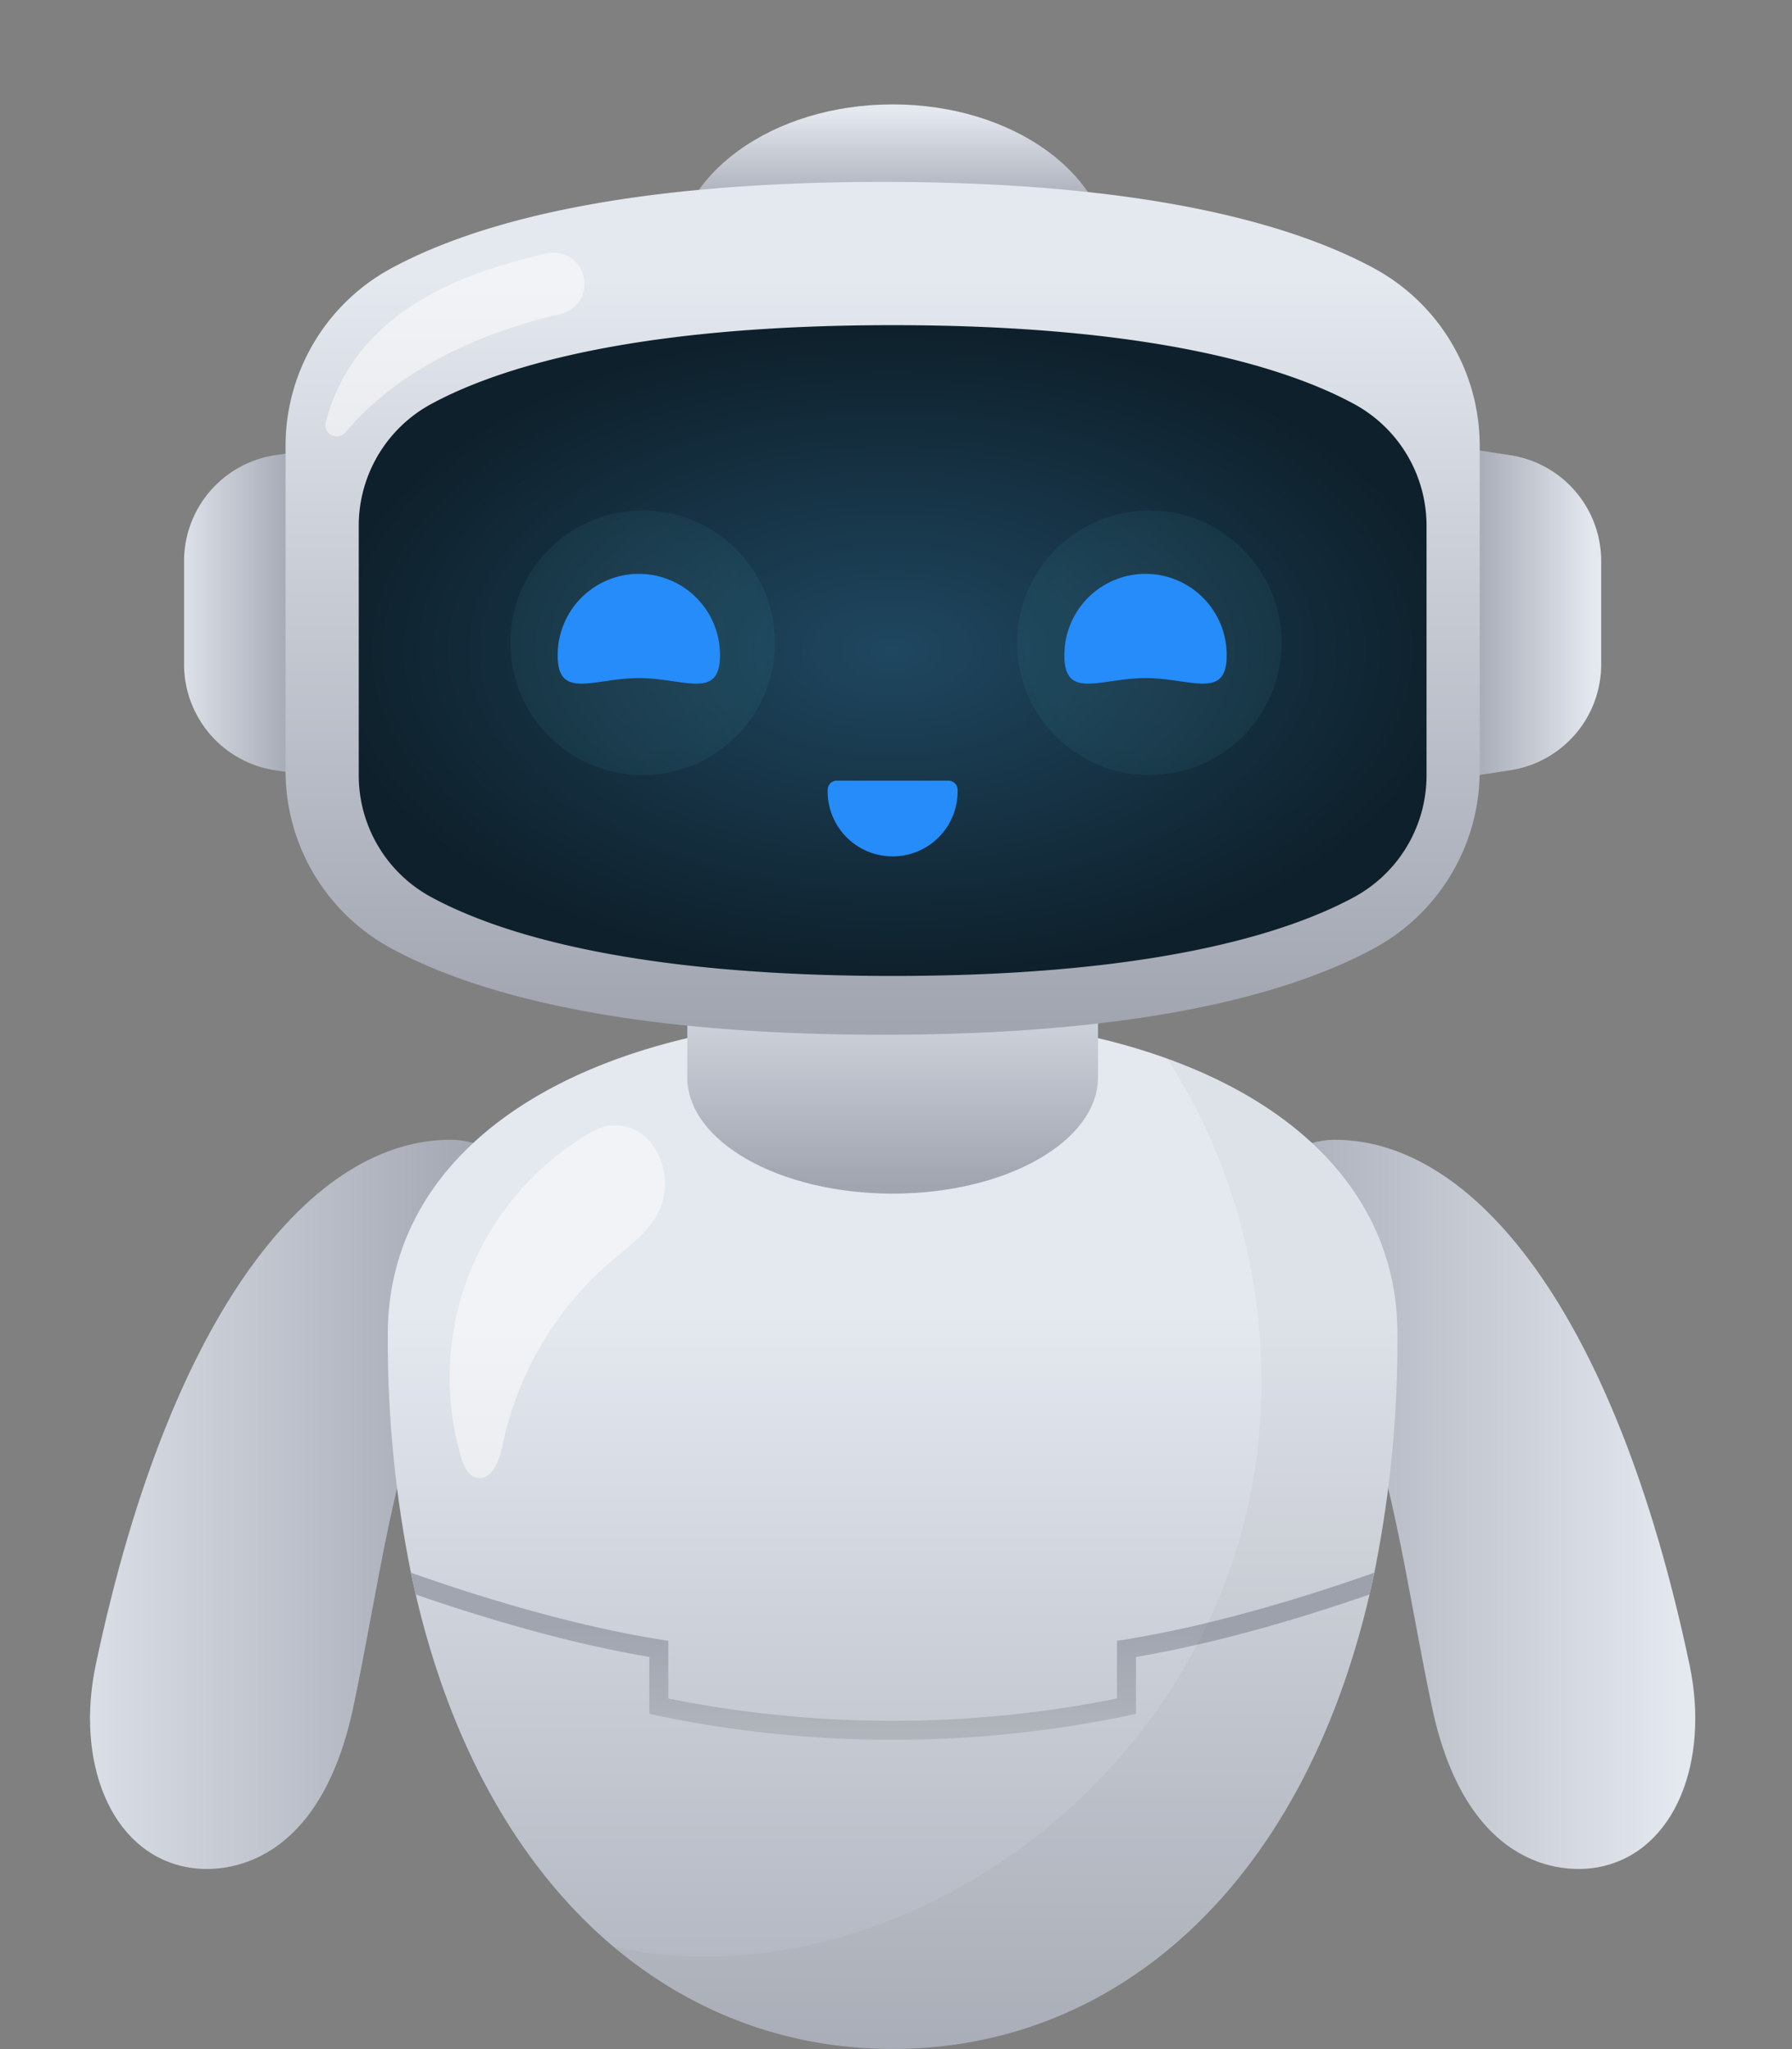
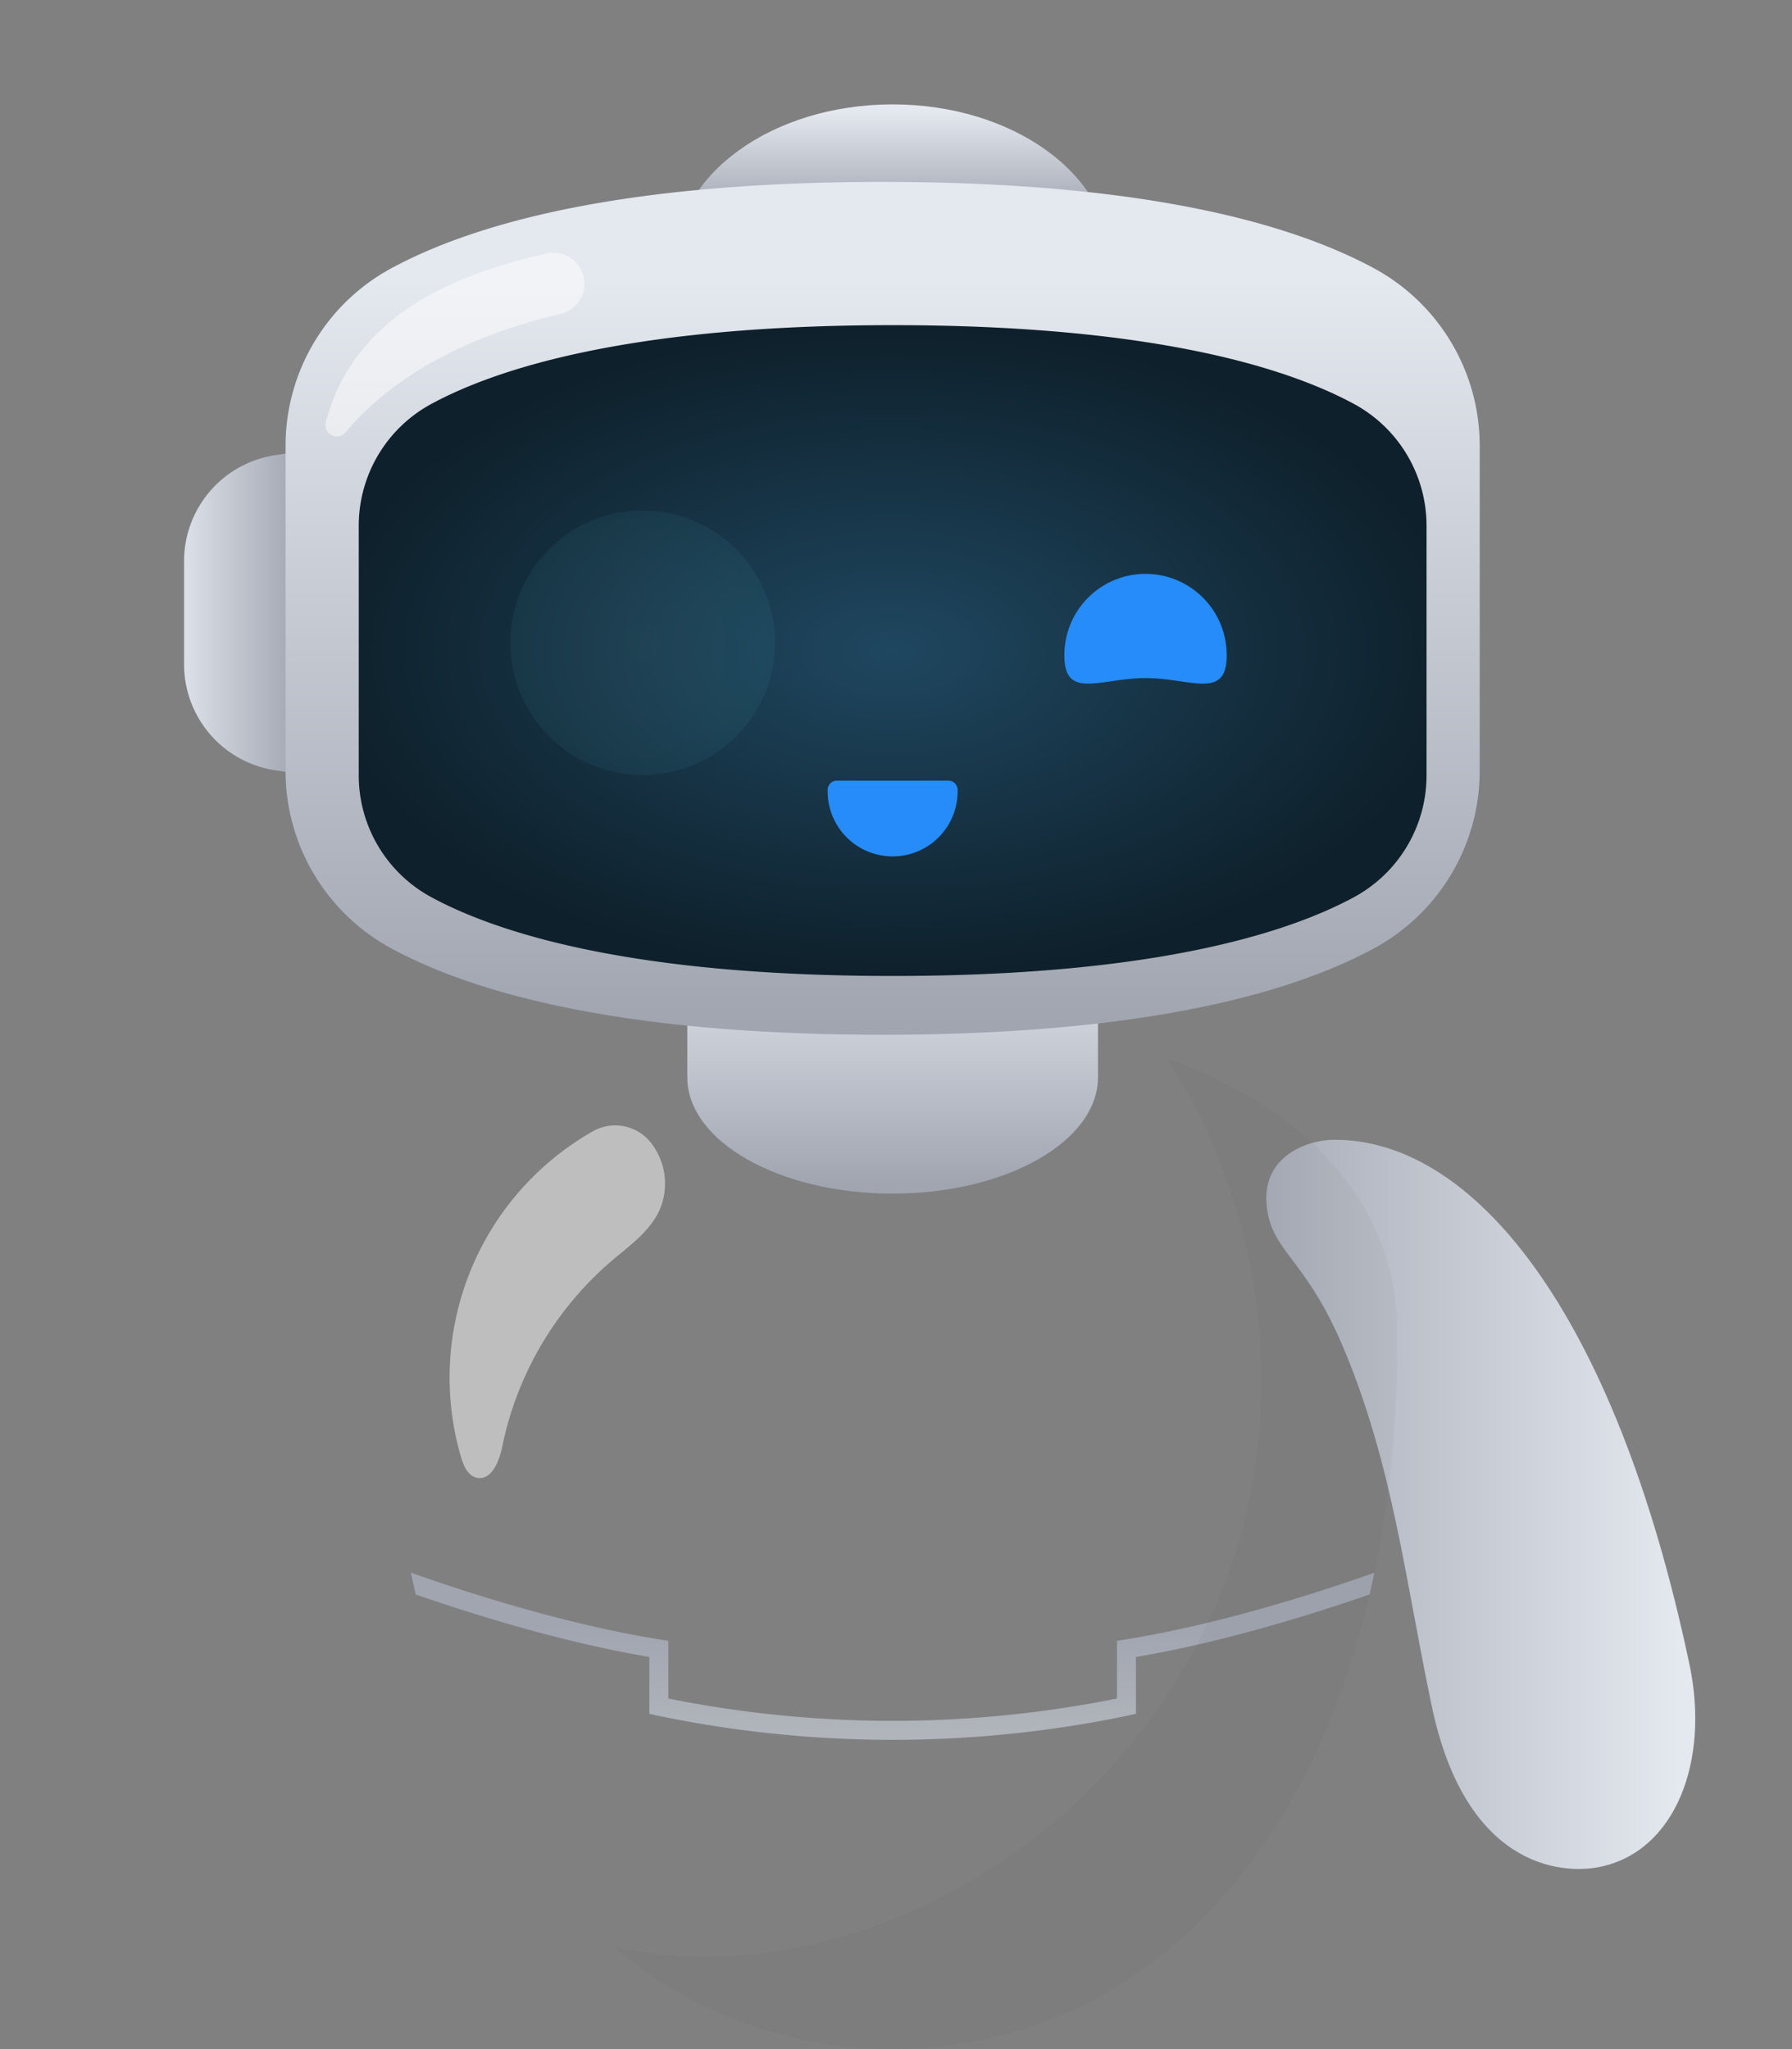
<svg xmlns="http://www.w3.org/2000/svg" xmlns:xlink="http://www.w3.org/1999/xlink" width="526.669" height="602.083" viewBox="0 0 526.669 602.083">
  <rect x="0" y="0" width="526.669" height="602.083" fill="#808080" stroke="none" />
  <defs>
    <linearGradient id="a" x1="-0.12" y1="0.5" x2="0.933" y2="0.5" gradientUnits="objectBoundingBox">
      <stop offset="0" stop-color="#e4e8ef" />
      <stop offset="1" stop-color="#a0a5b0" />
    </linearGradient>
    <linearGradient id="b" x1="-0.119" y1="0.5" x2="0.933" y2="0.5" gradientUnits="objectBoundingBox">
      <stop offset="0" stop-color="#a0a5b0" />
      <stop offset="1" stop-color="#e4e8ef" />
    </linearGradient>
    <linearGradient id="e" x1="0.5" y1="0.292" x2="0.5" y2="1.167" xlink:href="#a" />
    <linearGradient id="f" x1="0.5" y1="0.325" x2="0.5" y2="1.185" gradientUnits="objectBoundingBox">
      <stop offset="0" stop-color="#a0a5b0" />
      <stop offset="0.999" stop-color="#b6babf" />
    </linearGradient>
    <linearGradient id="g" x1="0.5" y1="-0.336" x2="0.5" y2="0.958" gradientUnits="objectBoundingBox">
      <stop offset="0.206" stop-color="#e4e8ef" />
      <stop offset="1" stop-color="#a0a5b0" />
    </linearGradient>
    <linearGradient id="h" x1="0.5" y1="0.353" x2="0.5" y2="0.019" xlink:href="#b" />
    <linearGradient id="i" x1="0.5" y1="0.113" x2="0.5" y2="0.987" xlink:href="#a" />
    <radialGradient id="j" cx="0.5" cy="0.5" r="0.871" gradientTransform="translate(0.195 0.214) scale(0.609 0.572)" gradientUnits="objectBoundingBox">
      <stop offset="0" stop-color="#1f4760" />
      <stop offset="1" stop-color="#0e202b" />
    </radialGradient>
    <radialGradient id="k" cx="0.5" cy="0.5" r="0.5" gradientUnits="objectBoundingBox">
      <stop offset="0" stop-color="#96f5ff" />
      <stop offset="1" stop-color="#54e0ef" />
    </radialGradient>
  </defs>
  <g transform="translate(-1252.76 -226.917)">
    <g transform="translate(837.338 61.374)">
      <g transform="translate(441.875 196.217)">
        <path d="M555.214,575.241l-9.513-1.465a31.475,31.475,0,0,1-26.686-31.109V512.323A31.476,31.476,0,0,1,545.7,481.214l9.513-1.465Z" transform="translate(-491.365 -378.122)" fill="url(#a)" />
-         <path d="M1579.992,575.241l9.513-1.465a31.475,31.475,0,0,0,26.686-31.109V512.323a31.476,31.476,0,0,0-26.686-31.109l-9.513-1.465Z" transform="translate(-1172.053 -378.122)" fill="url(#b)" />
-         <path d="M567.9,1063.681c-1.048,14.312-11.237,15.418-22.644,42.563-14.579,34.684-18.159,68.376-25.983,105.434-9.755,46.237-37.114,49.526-49.39,47.006-22.117-4.545-32.309-31-26.308-59.439,22.154-104.954,64.135-154.594,104.681-154.213C555.8,1045.1,568.915,1049.738,567.9,1063.681Z" transform="translate(-441.875 -740.787)" fill="url(#a)" />
        <path d="M1406.438,1063.681c1.048,14.312,11.237,15.418,22.644,42.563,14.579,34.684,18.159,68.376,25.983,105.434,9.755,46.237,37.114,49.526,49.39,47.006,22.117-4.545,32.309-31,26.308-59.439-22.154-104.954-64.135-154.594-104.681-154.213C1418.53,1045.1,1405.418,1049.738,1406.438,1063.681Z" transform="translate(-1060.67 -740.787)" fill="url(#b)" />
-         <path d="M982.8,1036.921a344.225,344.225,0,0,1-6.792,70.189q-.665,3.236-1.41,6.4c-20.167,86.64-75.307,133.553-140.161,133.553s-119.994-46.913-140.161-133.553q-.744-3.166-1.41-6.4a344.23,344.23,0,0,1-6.792-70.189c0-56.925,59.535-93.407,148.363-93.407S982.8,980,982.8,1036.921Z" transform="translate(-598.547 -675.658)" fill="url(#e)" />
        <path d="M988.17,1399.934q-.665,3.236-1.411,6.4c-17.3,6.008-43.267,14.077-68.655,18.367v16.689l-2.17.5a339.417,339.417,0,0,1-138.673,0l-2.17-.5V1424.7c-25.387-4.29-51.358-12.359-68.655-18.367q-.744-3.166-1.41-6.4c17.446,6.181,45.905,15.27,73.3,19.647l2.35.375v16.953a334.592,334.592,0,0,0,131.854,0v-16.953l2.349-.375C942.264,1415.2,970.724,1406.115,988.17,1399.934Z" transform="translate(-610.704 -968.482)" fill="url(#f)" />
        <path d="M931.616,894.255V929.9c0,18.9,27.022,34.222,60.354,34.222s60.354-15.322,60.354-34.222V894.255Z" transform="translate(-756.076 -644.055)" fill="url(#g)" />
        <ellipse cx="63.949" cy="46.153" rx="63.949" ry="46.153" transform="translate(171.945)" fill="url(#h)" />
        <path d="M602.207,432.82A59.315,59.315,0,0,0,633.286,485c24.351,13.17,67.63,25.378,144.4,25.378S897.741,498.171,922.093,485a59.314,59.314,0,0,0,31.079-52.18V337.329a59.314,59.314,0,0,0-31.079-52.18c-24.352-13.17-67.63-25.378-144.4-25.378s-120.052,12.208-144.4,25.378a59.315,59.315,0,0,0-31.079,52.18Z" transform="translate(-544.739 -236.991)" fill="url(#i)" />
        <path d="M819.139,568.44c-76.685,0-116.05-12.585-135.569-23.142a40.7,40.7,0,0,1-21.344-35.846V436.193a40.7,40.7,0,0,1,21.344-35.847c19.52-10.557,58.885-23.142,135.569-23.142s116.05,12.585,135.569,23.142a40.7,40.7,0,0,1,21.343,35.846v73.259A40.7,40.7,0,0,1,954.708,545.3C935.189,555.856,895.824,568.44,819.139,568.44Z" transform="translate(-583.245 -312.333)" fill="url(#j)" />
        <circle cx="38.876" cy="38.876" r="38.876" transform="translate(123.548 119.327)" opacity="0.06" fill="url(#k)" />
-         <path d="M873.056,605.375c0,13.174-10.679,6.618-23.854,6.618s-23.853,6.556-23.853-6.618a23.854,23.854,0,1,1,47.707,0Z" transform="translate(-687.899 -443.415)" fill="#258cf9" />
        <path d="M1084.916,753.333a19.1,19.1,0,1,1-38.19,0,2.728,2.728,0,0,1,2.728-2.728h32.735A2.73,2.73,0,0,1,1084.916,753.333Z" transform="translate(-829.927 -551.894)" fill="#258cf9" />
-         <circle cx="38.876" cy="38.876" r="38.876" transform="translate(272.464 119.327)" opacity="0.06" fill="url(#k)" />
        <path d="M1288.521,605.375c0,13.174-10.68,6.618-23.854,6.618s-23.853,6.556-23.853-6.618a23.854,23.854,0,1,1,47.707,0Z" transform="translate(-954.448 -443.415)" fill="#258cf9" />
        <path d="M1101.484,1059.332a344.18,344.18,0,0,1-6.791,70.188q-.667,3.237-1.41,6.4c-20.169,86.642-75.308,133.553-140.162,133.553a125.487,125.487,0,0,1-82.059-30.07c22.492,5.248,46.372,3.252,68.541-3.351,53.333-15.883,97.583-59.448,114.3-112.524,15.159-48.128,7.281-102.818-20.12-145.088C1076.112,993.723,1101.484,1022.172,1101.484,1059.332Z" transform="translate(-717.227 -698.069)" fill="#383838" opacity="0.04" />
        <path d="M798.541,1058.2c-2.863,6.243-8.783,10.4-14.019,14.842a97.6,97.6,0,0,0-32.208,54.734c-.86,4.309-3.239,10.005-7.518,9-2.58-.606-3.828-3.486-4.573-6.029a83.231,83.231,0,0,1,38.564-95.651,13.358,13.358,0,0,1,16.6,2.495l.081.09A19.432,19.432,0,0,1,798.541,1058.2Z" transform="translate(-631.18 -733.242)" fill="#fff" opacity="0.49" />
        <path d="M704.056,335.724c-35.594,8.305-54.143,23.873-63.209,34.786a3.352,3.352,0,0,1-5.834-2.947c4.658-18.339,17.142-29.885,29.71-36.962,10.909-6.144,22.927-9.8,35.169-12.665a9.043,9.043,0,0,1,10.583,5.8l.062.175A9.044,9.044,0,0,1,704.056,335.724Z" transform="translate(-565.713 -274.154)" fill="#fff" opacity="0.49" />
      </g>
    </g>
  </g>
</svg>